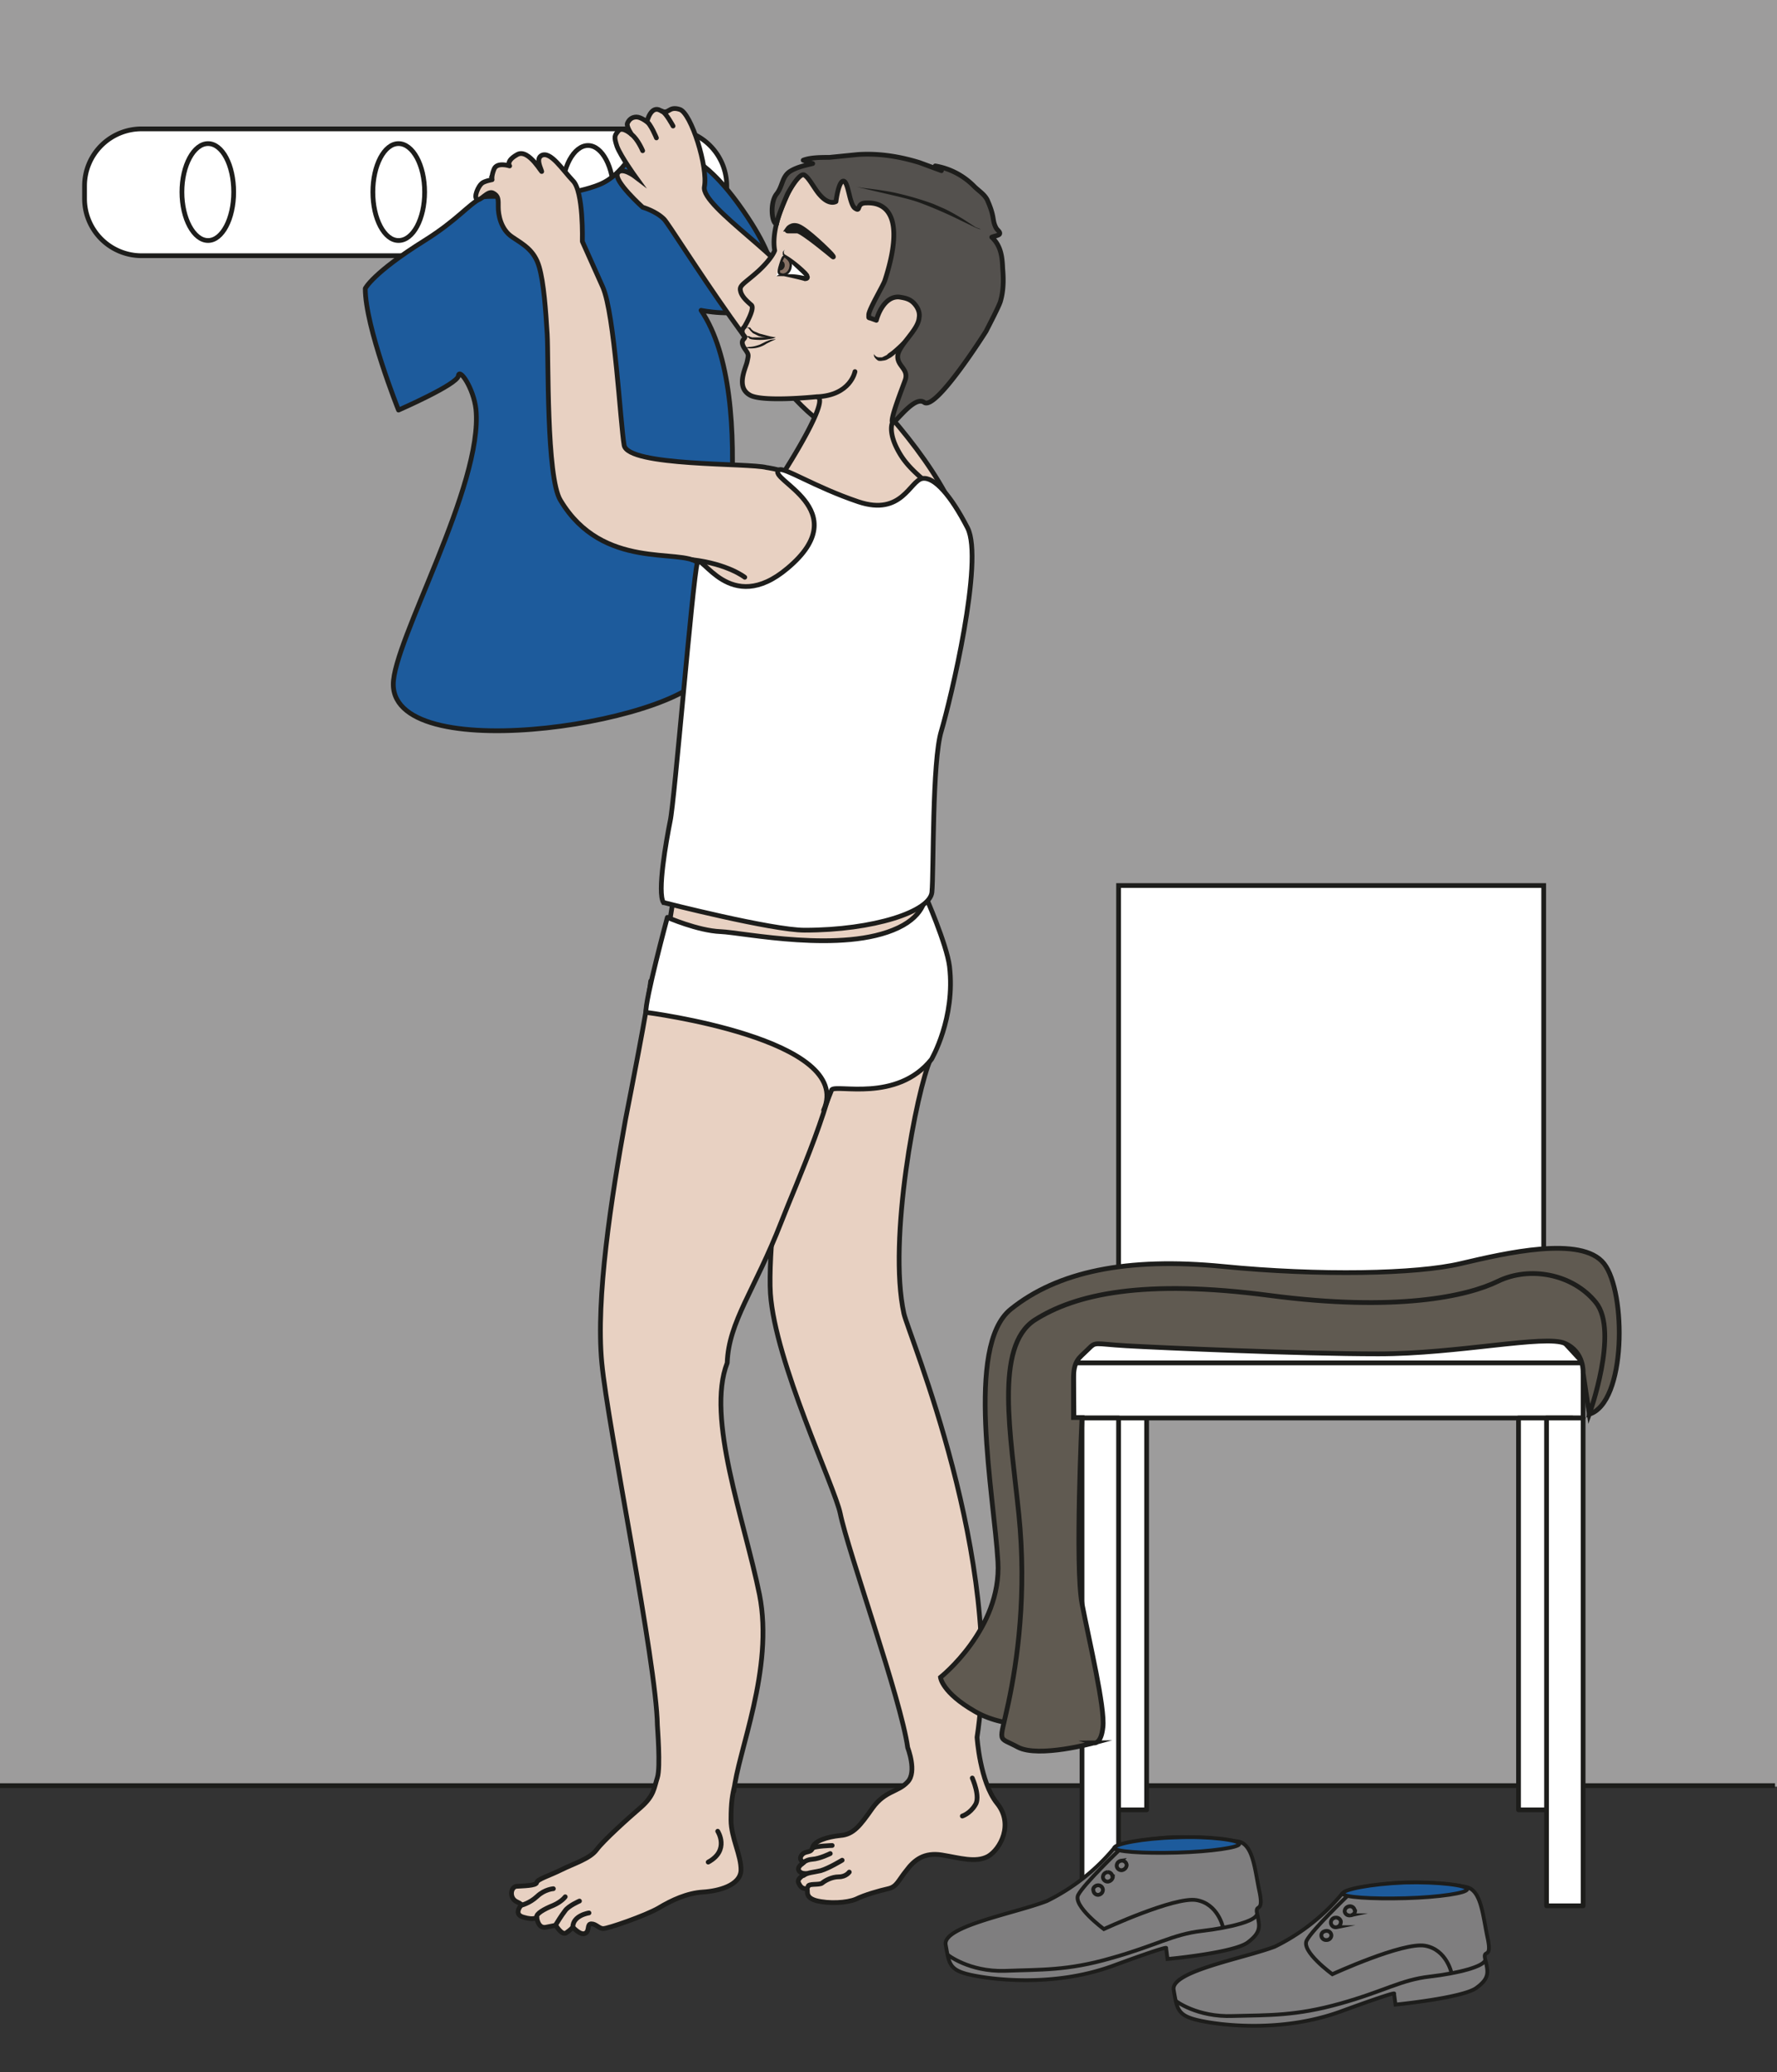
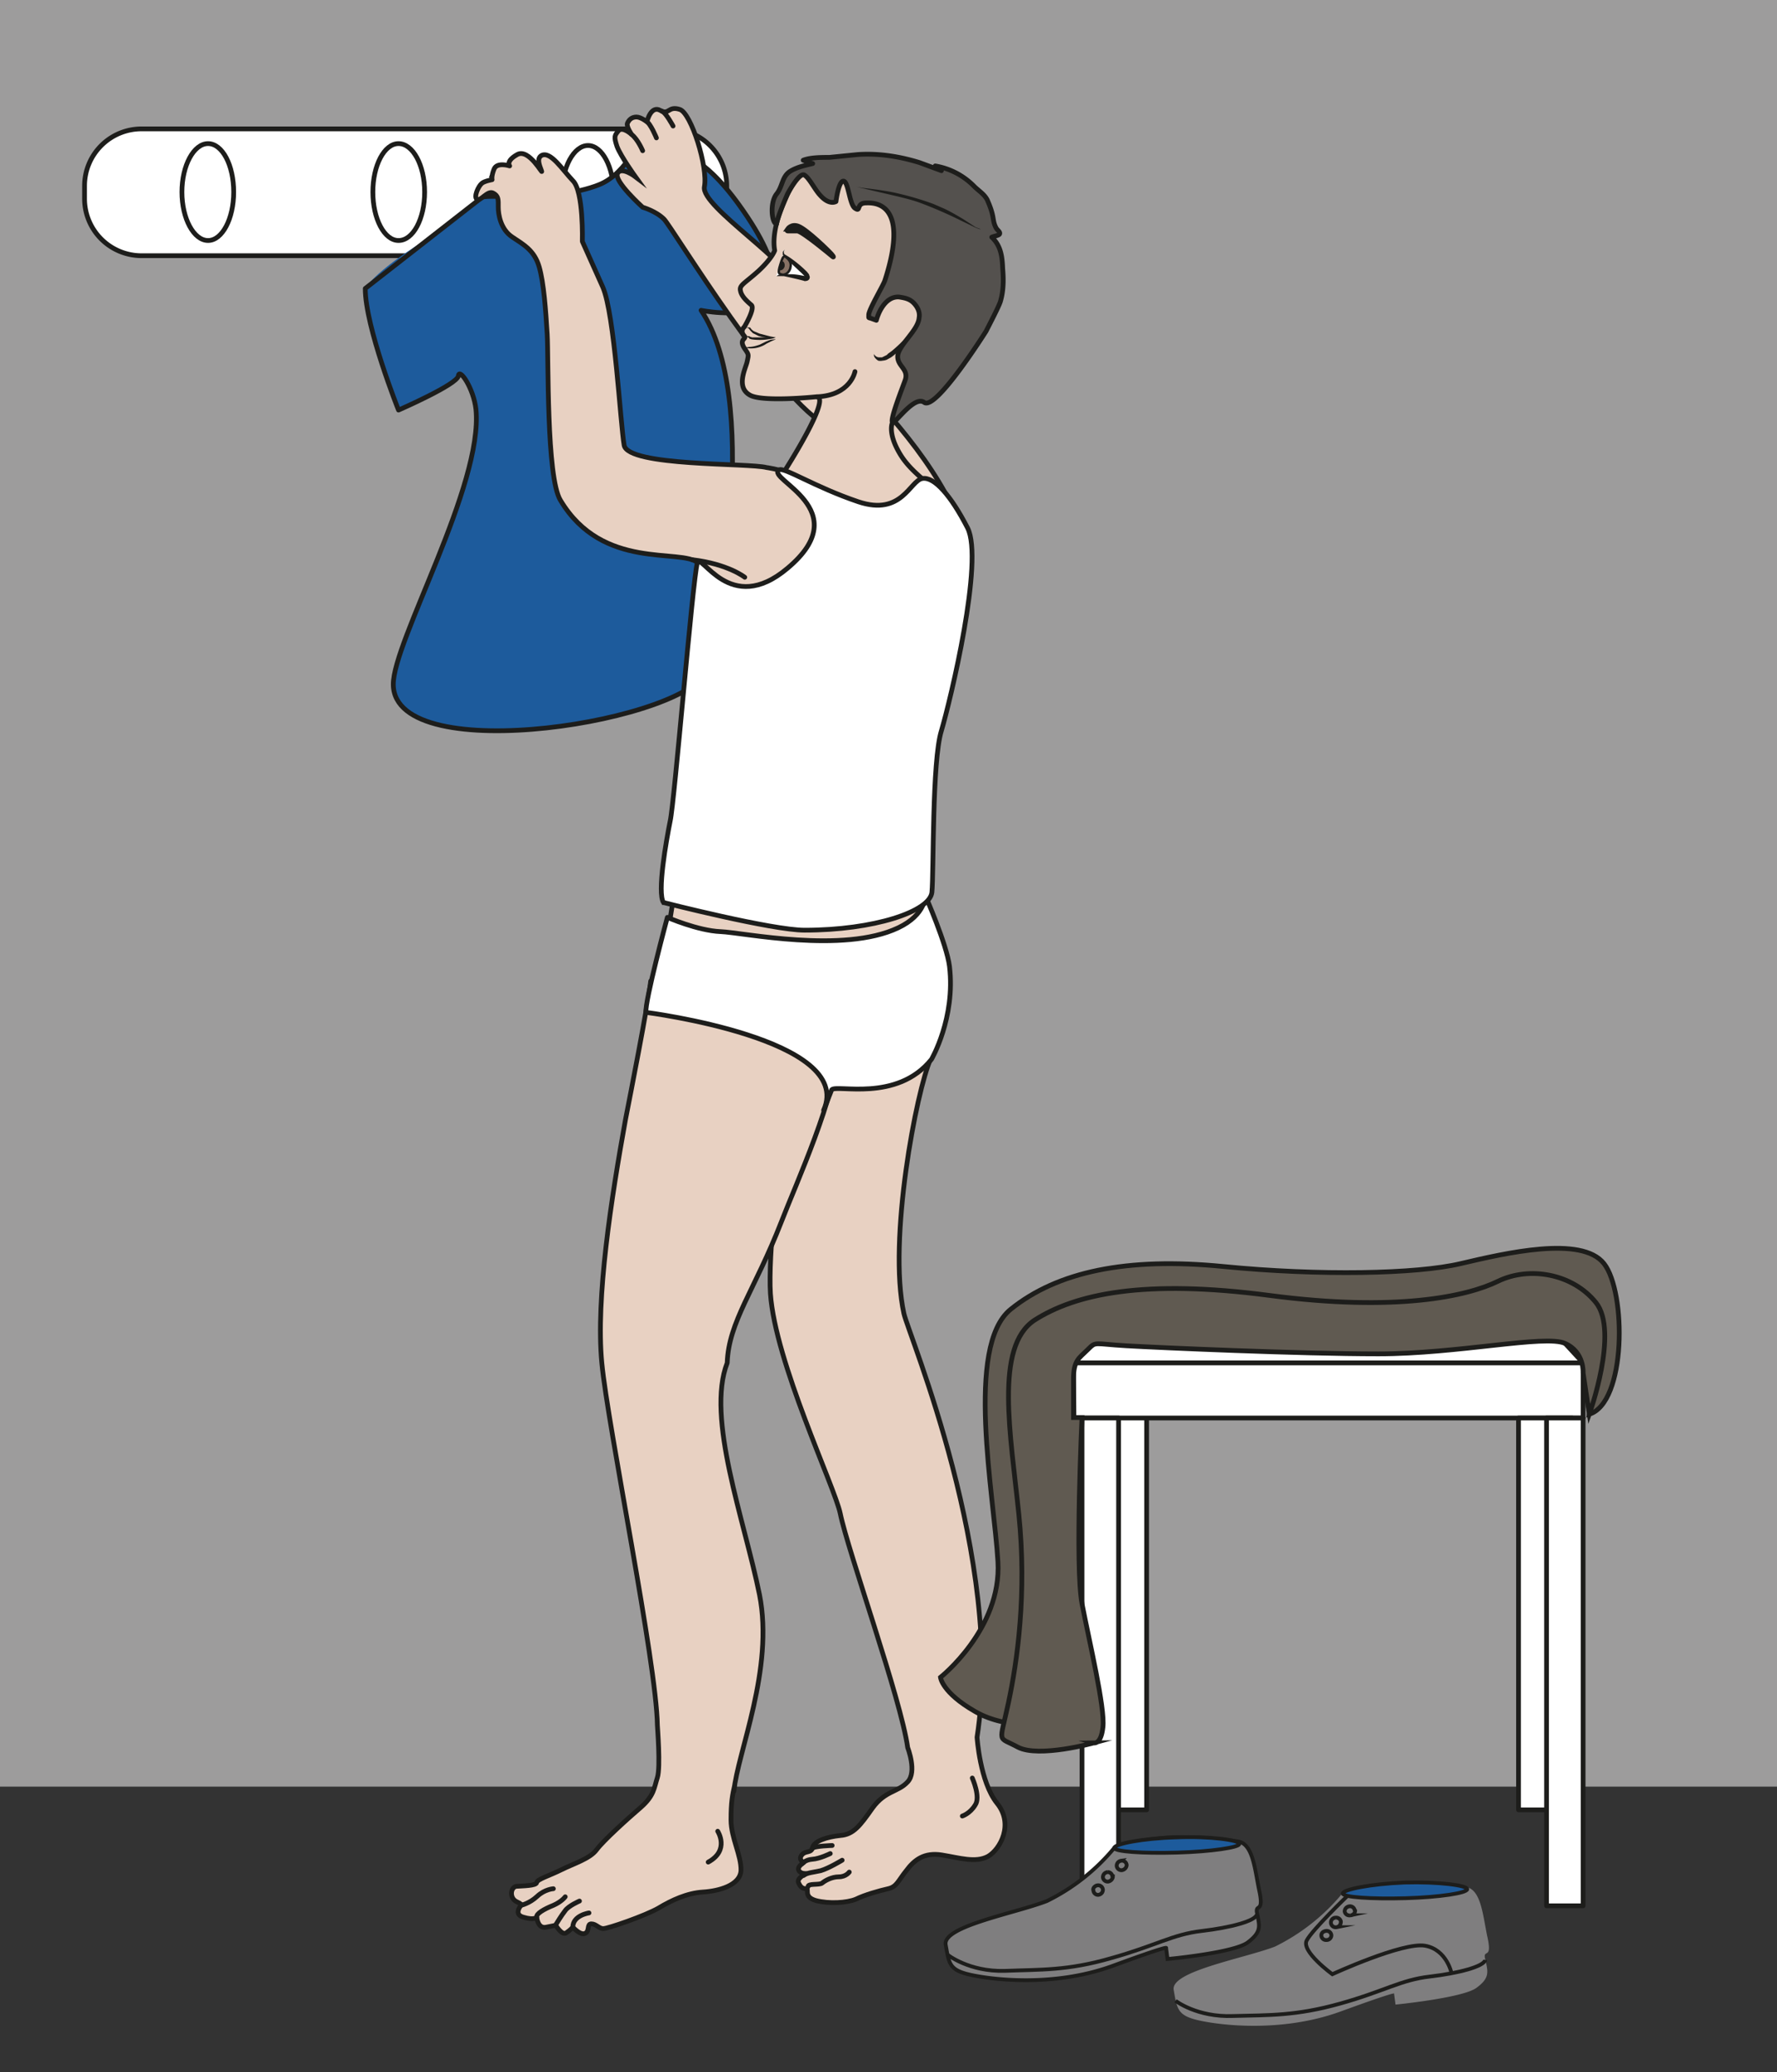
<svg xmlns="http://www.w3.org/2000/svg" viewBox="0 0 498.7 581.5">
  <rect x="0" y="0" width="498.7" height="581.5" fill="#333333" stroke="none" />
  <defs>
    <clipPath id="a">
      <path d="M0 436.1h374V0H0z" />
    </clipPath>
    <clipPath id="b">
      <path d="M0 436.1h374V0H0z" />
    </clipPath>
    <clipPath id="c">
      <path d="M0 436.1h374V0H0z" />
    </clipPath>
    <clipPath id="d">
      <path d="M0 436.1h374V0H0z" />
    </clipPath>
  </defs>
  <path d="M0 501.4h498.7V0H0z" fill="#9d9c9c" />
  <g clip-path="url(#a)" transform="matrix(1.333 0 0 -1.333 0 581.5)">
    <path d="M153 394.4a12 12 0 00-12-12H29.8a12 12 0 00-12 12v2.7a12 12 0 0012 12H141a12 12 0 0012-12z" fill="#fff" />
    <path d="M153 394.4a12 12 0 00-12-12H29.8a12 12 0 00-12 12v2.7a12 12 0 0012 12H141a12 12 0 0012-12z" fill="none" stroke="#1d1d1b" stroke-miterlimit="10" />
-     <path d="M49.2 395.8c0-5.6-2.4-10.2-5.4-10.2-3 0-5.5 4.6-5.5 10.2s2.5 10.2 5.5 10.2 5.4-4.5 5.4-10.2" fill="#fff" />
    <path d="M49.2 395.8c0-5.6-2.4-10.2-5.4-10.2-3 0-5.5 4.6-5.5 10.2s2.5 10.2 5.5 10.2 5.4-4.5 5.4-10.2z" fill="none" stroke="#1d1d1b" stroke-miterlimit="10" />
    <path d="M89.4 395.8c0-5.6-2.4-10.2-5.5-10.2-3 0-5.4 4.6-5.4 10.2s2.4 10.2 5.4 10.2c3 0 5.5-4.5 5.5-10.2" fill="#fff" />
    <path d="M89.4 395.8c0-5.6-2.4-10.2-5.5-10.2-3 0-5.4 4.6-5.4 10.2s2.4 10.2 5.4 10.2c3 0 5.5-4.5 5.5-10.2z" fill="none" stroke="#1d1d1b" stroke-miterlimit="10" />
    <path d="M129.2 395.4c0-5.6-2.4-10.2-5.4-10.2-3 0-5.5 4.6-5.5 10.2s2.5 10.2 5.5 10.2 5.4-4.6 5.4-10.2" fill="#fff" />
    <path d="M129.2 395.4c0-5.6-2.4-10.2-5.4-10.2-3 0-5.5 4.6-5.5 10.2s2.5 10.2 5.5 10.2 5.4-4.6 5.4-10.2z" fill="none" stroke="#1d1d1b" stroke-miterlimit="10" />
-     <path d="M0 60.3h373.7M325 158.3h-89.5v91.5H325z" fill="#fff" stroke="#1d1d1b" stroke-miterlimit="10" />
    <path d="M226 149.3l9.5 9H325l8.3-9z" fill="#fff" />
    <path d="M226 149.3l9.5 9H325l8.3-9z" fill="none" stroke="#1d1d1b" stroke-linejoin="round" stroke-miterlimit="10" />
    <path d="M226 149.3h107.3v-11.6H226.1zM230.3 55.2h11.1v82.5h-11.1z" fill="#fff" stroke="#1d1d1b" stroke-linejoin="round" stroke-miterlimit="10" />
    <path d="M235.5 35h-7.7v102.7h7.7zM330.9 55.2h-11.2v82.5H331z" fill="#fff" stroke="#1d1d1b" stroke-linejoin="round" stroke-miterlimit="10" />
    <path d="M325.6 35h7.7v102.7h-7.7z" fill="#fff" stroke="#1d1d1b" stroke-linejoin="round" stroke-miterlimit="10" />
  </g>
  <g clip-path="url(#b)" transform="matrix(1.333 0 0 -1.333 0 581.5)">
    <path d="M101.5 394.7c1.4.7 15.3-1 24.5 2.6 6.5 2.5 8.7 11.1 11 9.9 5.9-3 10.8-3.3 18.6-14.1 20.3-28.2-8-22.2-8-22.2 12.5-18.5 3.9-64.4 1.4-75.3-2.5-11-66-21.5-66.2-3.5-.1 9 19 42 17.4 58-.5 4.4-3.5 8.8-3.7 7-.2-1.8-12.6-7.2-12.6-7.2s-7 17.5-7 25.6c0 0 1.6 3.3 12.5 10.1 7 4.4 9 7.4 12 9" fill="#1d5b9c" />
-     <path d="M101.5 394.7c1.4.7 15.3-1 24.5 2.6 6.5 2.5 8.7 11.1 11 9.9 5.9-3 10.8-3.3 18.6-14.1 20.3-28.2-8-22.2-8-22.2 12.5-18.5 3.9-64.4 1.4-75.3-2.5-11-66-21.5-66.2-3.5-.1 9 19 42 17.4 58-.5 4.4-3.5 8.8-3.7 7-.2-1.8-12.6-7.2-12.6-7.2s-7 17.5-7 25.6c0 0 1.6 3.3 12.5 10.1 7 4.4 9 7.4 12 9z" fill="none" stroke="#1d1d1b" stroke-linejoin="round" stroke-miterlimit="10" />
+     <path d="M101.5 394.7c1.4.7 15.3-1 24.5 2.6 6.5 2.5 8.7 11.1 11 9.9 5.9-3 10.8-3.3 18.6-14.1 20.3-28.2-8-22.2-8-22.2 12.5-18.5 3.9-64.4 1.4-75.3-2.5-11-66-21.5-66.2-3.5-.1 9 19 42 17.4 58-.5 4.4-3.5 8.8-3.7 7-.2-1.8-12.6-7.2-12.6-7.2s-7 17.5-7 25.6z" fill="none" stroke="#1d1d1b" stroke-linejoin="round" stroke-miterlimit="10" />
  </g>
  <g clip-path="url(#c)" transform="matrix(1.333 0 0 -1.333 0 581.5)">
    <path d="M113 397.4c-.1-.3-4.1 4.1-6.4 4M109 394.7s-3.6 5-5.5 4.3" fill="none" stroke="#1d1d1b" stroke-linecap="round" stroke-linejoin="round" stroke-miterlimit="10" />
    <path d="M168 375c-.8 5.6-20.5 17.7-19.7 21.9.8 4.1-2.8 15.6-5.2 16.3-2.5.8-2.2-1.3-4.1-.2-2 1.1-2.8-2.4-2.8-2.4s-1.3 1-2.2 1c-1 0-1.6-.6-1.9-1.3s.9-2.4.9-2.4-1.9 1.8-2.8.8c-.8-1-1-1.2-.3-3.3.8-2.1 3.9-6.4 3.9-6.4s-3 2.3-3.8.7c-.8-1.6 5.3-7.1 5.3-7.1s2.8-.8 4.5-2.5 24.2-38.9 34.6-43.6" fill="#e8d1c2" stroke="#1d1d1b" stroke-miterlimit="10" />
    <path d="M135.3 404.5s-1 2.4-2.3 3.4M141.7 409.7s-1.5 2.8-2.3 3.1M138.2 407.2s-1.2 3-2.2 3.6" fill="none" stroke="#1d1d1b" stroke-linecap="round" stroke-linejoin="round" stroke-miterlimit="10" />
    <path d="M187.5 348.5c10.1-11.7 18.4-25.2 15.7-35.3-2.7-10-10.5-47.4-9.5-60.6.8-10 6.3-30.2 2.2-39.4-2.9-6.4-9-38-5.6-53.5 1-4.5 21.2-52 15.4-89.2 0 0 .6-9.4 4.2-13.9 3.6-4.4.7-9.7-1.9-11.2-2.6-1.4-6-.3-9.7.3-3.7.6-5.8-1-7.5-3.3-1.7-2.1-2-3.4-3.8-3.8-1.8-.4-5-1.3-6.8-2.2-1.9-.8-5.7-1-8.4-.3-2.8.8-1.3 2.5-2.1 2.5s-1.2.4-1.6 1.3c-.4.9 1.6 1.9 1.6 1.9s-1.1-.1-1.5.6c-.5.8 1 1.7 1 1.7s-1.2.6-.4 1.6c.8 1 2 .3 2.3 1.6s2.9 2.2 5.8 2.5c2.8.2 4.2 2.1 6.8 5.8 2.7 3.7 5.4 3.3 7.4 5.5 2 2.1 0 7.2 0 7.2-1.4 10.2-12.6 41.4-14.2 49.3-1.2 5.7-13.7 31.8-14.7 46.3-.5 7.8 1.6 28.4 3.6 33.1 0 0-24.7 31.5-25.5 36.2-.8 4.7 3.4 21.4 3.8 31.5s2.9 53 2.9 53c-3.6 3.2-20.1-1.7-29 13.2-3 4.8-2.5 30.1-2.8 35s-.7 10.8-1.7 14.2-3.2 4.6-5.6 6.2c-2.5 1.6-3 4.8-3 6.3 0 1.6.1 2.4-1.1 3s-2.7-1.9-3.4-1.3c-.7.5.3 2.7 1 3.3.5.5 2.2.8 2.2.8s-.2.7.4 2.2c.6 1.6 3.3.7 3.3.7s-.9 1 1.6 2.4 5.6-4.7 5.1-3.4c-.5 1.3-1 2.6 0 3.2 1.9 1 4.4-3 6.6-5.3 2.3-2.2 2-12.8 2-12.8l4.3-9.6c2.5-5.7 3.7-28.7 4.5-33.3.8-4.5 26.3-3.7 30-4.7 0 0 8.8-1 13-7.2" fill="#e8d1c2" stroke="#1d1d1b" stroke-linecap="round" stroke-linejoin="round" stroke-miterlimit="10" />
    <path d="M137 229.7c-.6-5.2-4.4-24.5-5.3-29.1-3-16.6-6.3-37.7-5-51.3 1.3-13.6 11.5-63 11.7-76.3 0-.3.7-8.8 0-11s-.7-3.8-3.4-6.2c-2.8-2.4-8-7.1-9.4-9s-4.8-2.9-7.4-4.2-5.1-2-5.2-2.7-3-.7-4.3-.8c-1.2-.2-1.5-2.4 0-3.2 1.5-.7 1-.8 1-.8s-1.7-1.9.5-2.5c2.3-.7 2.8 0 2.8 0s.2-2.5 2-2.1l2 .4s1.3-2.2 2.2-1.6c.9.6 1.4 1.2 1.4 1.2s1.6-1.8 2.6-1.3.3 2 1.3 2 1.6-1 2.5-1c1 0 8.8 2.7 11.6 4.3 2.8 1.7 6.1 3.2 9.4 3.4s7.8 1.4 8 4.5c.1 3.2-2.1 6.9-2.1 10.7s.3 5.2.8 7.4l-.2-1.4c.8 8.3 8.5 25.7 5.4 41.4-3.2 15.8-11.3 37.2-6.8 48.8.3 8.7 5.8 15.3 11.4 29.7 3 7.8 11.8 27.1 11.8 36.5" fill="#e8d1c2" stroke="#1d1d1b" stroke-linecap="round" stroke-linejoin="round" stroke-miterlimit="10" />
    <path d="M173.4 202.5l1.7 4.3c1 1.2 13.7-2.7 21 6.4 0 0 5.1 8.7 3.8 19.6-.6 4.7-5.1 14.9-5.1 14.9s.2-4-5.7-6.8c-11.6-5.5-32.6-1-37.4-.8s-11.2 3-11.2 3-4.8-17.8-4.5-20c0 0 44.1-5.6 37.4-20.6" fill="#fff" />
    <path d="M173.4 202.5l1.7 4.3c1 1.2 13.7-2.7 21 6.4 0 0 5.1 8.7 3.8 19.6-.6 4.7-5.1 14.9-5.1 14.9s.2-4-5.7-6.8c-11.6-5.5-32.6-1-37.4-.8s-11.2 3-11.2 3-4.8-17.8-4.5-20c0 0 44.1-5.6 37.4-20.6z" fill="none" stroke="#1d1d1b" stroke-linejoin="round" stroke-miterlimit="10" />
    <path d="M156.8 314.7s-3.5 2.8-11.1 3.7" fill="none" stroke="#1d1d1b" stroke-linecap="round" stroke-linejoin="round" stroke-miterlimit="10" />
    <path d="M198.1 331.4c-1.8 2.9-6.2 5.1-8.7 9.4-2.6 4.4-1.5 6.5-1.5 6.5a63 63 0 0111 18.7c3.1 7.3 5.6 25.1-8.6 31.1s-21.8 3.1-21.8 3.1-6.6-10-5.4-16.7c0 0-.5-1.6-3.4-4.3-3-2.7-4.1-3-3.8-4.2.2-1.2 1.5-2.3 2.3-3 .8-.8-1.5-4.6-1.5-4.6s-1-.8 0-1.9c.6-.7-1.3-.6.1-2.7.9-1.3.8-1.2.5-2.7-.3-1.4-2.4-5.3.5-7 2.5-1.6 14.1-.4 14.1-.4 3.3 0-6.7-15.6-6.7-15.6s7.4-2.9 9.2-6.5" fill="#e8d1c2" stroke="#1d1d1b" stroke-linecap="round" stroke-linejoin="round" stroke-miterlimit="10" />
    <path d="M186.3 377.2c-.3-1-3.5-6.3-3.4-7.3 0-.7-.1-.5.5-.7l1.1-.4c.6 2.2 2.2 5.1 4.8 4.9 1.3-.2 2.3-.4 3.2-1.4.8-.9 1.2-1.9 1-3-.2-2.6-4.3-5.7-4.5-8-.1-2.2 2.3-2.7 1.6-5-.4-1.2-3.3-8.4-2.7-9 .5-.4 4.6 5.8 6.7 4.2 2.5-1.7 13 15 13 15 .5 1 2.6 5 3 6.2.7 2.3.7 4.7.5 7-.1 2.6-.4 4.8-2.3 6.6.4.2 1.3.3 1.6.6.3.4-.3.8-.6 1.2-.6 1-.6 1.7-.8 2.7-.2 1-.6 2.1-1 3-.5 1.4-1.9 2.2-2.9 3.2a15 15 0 01-8.2 4.3c.2-.3 1-.8 1.3-1l-4.6 1.7c-4.2 1.3-8.6 2-13 1.7l-6-.6c-1.7 0-4 0-5.5-.6l2-.7c-1.6-.4-3.2-.7-4.7-1.6-1.8-1.1-1.6-3.2-2.9-4.8-1.5-1.9-1-6.3 0-6.3 0 0 0 1 2.3 6.3 0 0 2.4 4.5 3.5 4 1-.5 2.2-3 3.3-4.2 2-2.3 3.4-1.4 3.4-1.4s.5 4.1 1.5 4.3c1.1.2 1.3-4.9 2.5-5.7 1.3-.9.2 1 2.2 1.1 1.1 0 9.7 1 4.1-16.3" fill="#54514e" />
    <path d="M186.3 377.2c-.3-1-3.5-6.3-3.4-7.3 0-.7-.1-.5.5-.7l1.1-.4c.6 2.2 2.2 5.1 4.8 4.9 1.3-.2 2.3-.4 3.2-1.4.8-.9 1.2-1.9 1-3-.2-2.6-4.3-5.7-4.5-8-.1-2.2 2.3-2.7 1.6-5-.4-1.2-3.3-8.4-2.7-9 .5-.4 4.6 5.8 6.7 4.2 2.5-1.7 13 15 13 15 .5 1 2.6 5 3 6.2.7 2.3.7 4.7.5 7-.1 2.6-.4 4.8-2.3 6.6.4.2 1.3.3 1.6.6.3.4-.3.8-.6 1.2-.6 1-.6 1.7-.8 2.7-.2 1-.6 2.1-1 3-.5 1.4-1.9 2.2-2.9 3.2a15 15 0 01-8.2 4.3c.2-.3 1-.8 1.3-1l-4.6 1.7c-4.2 1.3-8.6 2-13 1.7l-6-.6c-1.7 0-4 0-5.5-.6l2-.7c-1.6-.4-3.2-.7-4.7-1.6-1.8-1.1-1.6-3.2-2.9-4.8-1.5-1.9-1-6.3 0-6.3 0 0 0 1 2.3 6.3 0 0 2.4 4.5 3.5 4 1-.5 2.2-3 3.3-4.2 2-2.3 3.4-1.4 3.4-1.4s.5 4.1 1.5 4.3c1.1.2 1.3-4.9 2.5-5.7 1.3-.9.2 1 2.2 1.1 1.1 0 9.7 1 4.1-16.3z" fill="none" stroke="#1d1d1b" stroke-linecap="round" stroke-linejoin="round" stroke-miterlimit="10" />
    <path d="M184 361.7l.2-.3c.2-.2.5-.4.9-.4h.6l.6.3.4.2.3.3.7.5a29.9 29.9 0 013.5 3.4s-.1-.6-.6-1.4a9.9 9.9 0 00-3-3.3l-.9-.5a3 3 0 00-.9-.2 2 2 0 00-.9 0c-.5.3-.8.7-.9 1v.4" fill="#1d1d1b" />
    <path d="M165.8 388s.8 1.2 2.3.6c1.8-.7 6.4-5.2 7-5.9.6-.7.3-.6.2-.5 0 0-6.2 5.2-7.4 5.4h-2c-.3 0-.2.2-.1.4" fill="#1d1d1b" fill-rule="evenodd" />
    <path d="M165.8 388s.8 1.2 2.3.6c1.8-.7 6.4-5.2 7-5.9.6-.7.3-.6.2-.5 0 0-6.2 5.2-7.4 5.4h-2c-.3 0-.2.2-.1.4z" fill="none" stroke="#1d1d1b" stroke-miterlimit="10" />
    <path d="M165.2 383.7s-.8-.7.1-1.4c1-.6 4.6-3.7 4.7-4.3 0-.7-.6-.4-.6-.4s-4.9 1.2-6 .5" fill="#fff" />
    <path d="M165.2 383.7l-.2-.5.1-.4c.1-.2.3-.2.4-.3l.5-.3a25 25 0 003.9-3.2l.4-.5.2-.6-.1-.4c-.1-.2-.4-.4-.6-.4a1 1 0 00-.6 0h.1a79 79 0 01-4.3 1h-1.5c.2.2.5.3.7.3l.8.1h1.5c1 0 2-.2 3-.4h.1l-.1-.2v.1c0-.1 0 0 0 0l-.3.3-.4.4-1.6 1.5-1.6 1.5-.4.4c0 .2-.3.3-.4.5v.6l.4.5M156.7 367.1s.1.2.3.2h.9l.4-.5.4-.3 1.2-.5 2.3-.6 1.1-.2-1.1-.1a8 8 0 00-2.5.4l-1.2.6-.5.5-.3.4c-.2.2-.5.3-.7.2a.6.6 0 01-.3 0M163.3 365s0-.2-.2-.3l-.7-.3-1-.5a5.8 5.8 0 00-3.7-1l-.8.1-.2.2h.2c.2-.1.5-.1.8 0 .7 0 1.5.2 2.3.5l.6.3.6.3 1 .4.9.1.2.1" fill="#1d1d1b" />
    <path d="M156.8 365.4h.3c.1.1.4.1.8 0v-.1h.2l.2-.1h5s-.3-.2-1-.3a11.7 11.7 0 00-4.1-.1l-.3.1h-.1l-.1.2-.6.3h-.3" fill="#1d1d1b" />
    <path d="M166.4 379.8c-.3-1-1-1.4-1.6-1.4-.7.2-1.2 0-.5 2.2.7 2.4 1 1.6 1.4 1.3.4-.3 1-1 .7-2" fill="#877164" fill-rule="evenodd" />
    <path d="M166.4 379.8c-.3-1-1-1.4-1.6-1.4-.7.2-1.2 0-.5 2.2.7 2.4 1 1.6 1.4 1.3.4-.3 1-1 .7-2z" fill="none" stroke="#1d1d1b" stroke-linecap="round" stroke-linejoin="round" stroke-miterlimit="10" stroke-width=".5" />
    <path d="M164.6 381.3s.7-.1.6-1.1c-.2-1-1.2-1-1.3-.7 0 0 .6 1.8.7 1.7" fill="#1d1d1b" fill-rule="evenodd" />
    <path d="M180.3 396.9l1.2-.2 3.2-.4c1.2-.2 2.8-.4 4.4-.8a62.3 62.3 0 007.4-2.2l2.3-1c1.5-.7 2.8-1.5 4-2.2l2.6-1.7.8-.3.3-.1h-.3l-.8.3-2.9 1.4a92.1 92.1 0 01-8.7 3.8c-1.6.6-3.3 1-4.9 1.4l-4.3 1-4.3 1" fill="#1d1d1b" />
    <path d="M180 358s-.9-5-8-5.3" fill="none" stroke="#1d1d1b" stroke-linecap="round" stroke-linejoin="round" stroke-miterlimit="10" />
    <path d="M116.5 38.6s-1.8-.1-3.4-1.6-3.4-1.9-3.4-1.9M119 36.9s-.7-1-2.5-1.8c-2-.8-3.7-1.8-3.5-2.5M122 36s-2.3-1-3-2c-.8-1-2-3-2-3M124 33.5s-3.4-.5-3.4-3M151.1 50.7s2.6-4-2-6.5" fill="none" stroke="#1d1d1b" stroke-linecap="round" stroke-miterlimit="10" />
    <path d="M175.2 47.7s-3.7-.1-4.2-.6M174.8 46s-2.2-1.1-3.8-1.2c-1.5-.1-2.2-1-2.2-1M177.3 44.6s-2.8-1.7-4.5-2.2c-1.8-.4-2.8-.4-3.6-1M178.8 42.1s-.7-1-2.2-1-2.9-.8-3.5-1.3-3 0-3-.8M204.7 61.9s1.8-4 .6-5.7c-1.1-1.8-2.7-2.3-2.7-2.3" fill="none" stroke="#1d1d1b" stroke-linecap="round" stroke-linejoin="round" stroke-miterlimit="10" />
    <path d="M139.8 246.2s22.7-5.8 29.6-5.8c14.5 0 26.4 3.9 26.8 8 .4 4.1 0 27.6 2 34 1.9 6.4 9 35.9 5.5 42.7-3.5 6.8-7 10.8-9.5 10.4-2.6-.4-4.3-8-13.5-4.9S165 338 164 337.3c-2.8-1.9 16.6-8.3 1.8-20.7-12.2-10.3-18.2 3.6-19 1.1-1-3.8-4.8-50.3-5.7-54.3-.8-4-2.8-15.1-1.4-17.2" fill="#fff" />
    <path d="M139.8 246.2s22.7-5.8 29.6-5.8c14.5 0 26.4 3.9 26.8 8 .4 4.1 0 27.6 2 34 1.9 6.4 9 35.9 5.5 42.7-3.5 6.8-7 10.8-9.5 10.4-2.6-.4-4.3-8-13.5-4.9S165 338 164 337.3c-2.8-1.9 16.6-8.3 1.8-20.7-12.2-10.3-18.2 3.6-19 1.1-1-3.8-4.8-50.3-5.7-54.3-.8-4-2.8-15.1-1.4-17.2z" fill="none" stroke="#1d1d1b" stroke-miterlimit="10" />
  </g>
  <g clip-path="url(#d)" transform="matrix(1.333 0 0 -1.333 0 581.5)">
    <path d="M234.6 47.2A43 43 0 00220.4 36c-6.7-2.6-22-5.3-21.3-9.2.7-3.9.7-5.3 5.1-6.3 4.4-1 17.4-2.7 29.9 1.8 12.5 4.6 11.4 3.8 11.4 3.8l.3-2.3s14 1.3 16.9 3.5 2.5 3.4 2 5.9c-.6 2.5 1.4 0 .5 4.6-1 4.6-1.3 9.9-4.3 10.7-1.5.3-8.6 1.2-14.7.9a45.7 45.7 0 01-11.6-2.2" fill="#7f7e7f" />
    <path d="M234.6 47.2A43 43 0 00220.4 36c-6.7-2.6-22-5.3-21.3-9.2.7-3.9.7-5.3 5.1-6.3 4.4-1 17.4-2.7 29.9 1.8 12.5 4.6 11.4 3.8 11.4 3.8l.3-2.3s14 1.3 16.9 3.5 2.5 3.4 2 5.9c-.6 2.5 1.4 0 .5 4.6-1 4.6-1.3 9.9-4.3 10.7-1.5.3-8.6 1.2-14.7.9a45.7 45.7 0 01-11.6-2.2z" fill="none" stroke="#1d1d1b" stroke-miterlimit="10" stroke-width=".8" />
    <path d="M199.5 24.7s4.5-3.6 12-3.4c7.6.3 13.2 0 22.5 2.7 9.3 2.6 12.9 5 19 5.7 6 .7 11.4 2.1 11.6 3.5" fill="none" stroke="#1d1d1b" stroke-miterlimit="10" stroke-width=".8" />
-     <path d="M257.5 30.4s-1 5-5.6 5.8c-4.6.8-19.5-6.1-19.5-6.1s-6.6 4.9-5.4 7.2c1.2 2.3 8.6 9.4 8.6 9.4" fill="none" stroke="#1d1d1b" stroke-miterlimit="10" stroke-width=".8" />
    <path d="M232.2 38.4c0-.5-.3-1-1-1.1a1 1 0 00-1 .9c-.2.5.3 1 .8 1.1a1 1 0 001.2-.9zM234.3 41.2c0-.5-.4-1-1-1.1a1 1 0 00-1.1.9c0 .5.3 1 1 1.1a1 1 0 001-.9zM237.2 43.6c0-.5-.4-1-1-1.1a1 1 0 00-1.1.9c0 .5.3 1 1 1.1a1 1 0 001.1-.9z" fill="none" stroke="#1d1d1b" stroke-miterlimit="10" stroke-width=".8" />
    <path d="M260.9 48c0-.7-5.9-1.6-13.1-1.8s-13.2.2-13.2 1 5.8 2 13 2.2c7.3.3 13.2-.6 13.3-1.3" fill="#1d5b9c" />
    <path d="M260.9 48c0-.7-5.9-1.6-13.1-1.8s-13.2.2-13.2 1 5.8 2 13 2.2c7.3.3 13.2-.6 13.3-1.3z" fill="none" stroke="#1d1d1b" stroke-miterlimit="10" stroke-width=".8" />
    <path d="M282.6 37.6a43 43 0 00-14.2-11.2c-6.6-2.5-22-5.2-21.3-9.1.7-4 .8-5.4 5.2-6.4 4.3-1 17.3-2.7 29.8 1.8 12.6 4.6 11.4 3.8 11.4 3.8l.3-2.3s14.1 1.4 17 3.5 2.5 3.4 1.9 6c-.6 2.4 1.5-.2.5 4.5-1 4.6-1.3 9.9-4.3 10.7-1.4.4-8.5 1.3-14.7.9a45.7 45.7 0 01-11.6-2.2" fill="#7f7e7f" />
-     <path d="M282.6 37.6a43 43 0 00-14.2-11.2c-6.6-2.5-22-5.2-21.3-9.1.7-4 .8-5.4 5.2-6.4 4.3-1 17.3-2.7 29.8 1.8 12.6 4.6 11.4 3.8 11.4 3.8l.3-2.3s14.1 1.4 17 3.5 2.5 3.4 1.9 6c-.6 2.4 1.5-.2.5 4.5-1 4.6-1.3 9.9-4.3 10.7-1.4.4-8.5 1.3-14.7.9a45.7 45.7 0 01-11.6-2.2z" fill="none" stroke="#1d1d1b" stroke-miterlimit="10" stroke-width=".8" />
    <path d="M247.5 15s4.5-3.5 12.1-3.2c7.6.2 13.2 0 22.5 2.6s12.8 5 18.9 5.7c6 .7 11.4 2.1 11.7 3.5" fill="none" stroke="#1d1d1b" stroke-miterlimit="10" stroke-width=".8" />
    <path d="M305.6 20.8s-1 5-5.6 5.8c-4.7.8-19.5-6-19.5-6s-6.6 4.8-5.4 7.1c1.2 2.3 8.6 9.4 8.6 9.4" fill="none" stroke="#1d1d1b" stroke-miterlimit="10" stroke-width=".8" />
    <path d="M280.3 28.8c0-.5-.4-1-1-1a1 1 0 00-1.1.8c-.1.6.3 1 .9 1.1a1 1 0 001.2-.9zM282.3 31.7c0-.6-.3-1.1-.9-1.2a1 1 0 00-1.2 1c0 .5.4 1 1 1a1 1 0 001.1-.8zM285.3 34c0-.5-.4-1-1-1a1 1 0 00-1.2.8c0 .6.4 1 1 1.1a1 1 0 001.1-.8z" fill="none" stroke="#1d1d1b" stroke-miterlimit="10" stroke-width=".8" />
    <path d="M308.9 38.5c0-.8-5.8-1.7-13-1.9s-13.2.2-13.2 1 5.7 2 13 2.3c7.2.2 13.2-.6 13.2-1.4" fill="#1d5b9c" />
    <path d="M308.9 38.5c0-.8-5.8-1.7-13-1.9s-13.2.2-13.2 1 5.7 2 13 2.3c7.2.2 13.2-.6 13.2-1.4z" fill="none" stroke="#1d1d1b" stroke-miterlimit="10" stroke-width=".8" />
    <path d="M222.2 73.3s-9.9-1.5-16.9 2.6c-7 4-7.3 7.2-7.3 7.2s12.9 10.2 12.1 24.3c-.8 14-7 45.4 2.7 53.2 9.8 7.9 24.4 11 44.7 9 20.3-2 40.7-1.6 50 .6 9.4 2.2 25.5 6 30.2 0 4.7-6 4.7-29.3-3.1-31.7 0 0 2.7 15.7-5.1 19.8-7.9 4-38.7 1.2-54.6 0-15.9-1.2-42.5 4.1-48-4.5-5.6-8.6-7.4-32.7-4.7-47.6 2.8-14.9 0-32.9 0-32.9" fill="#605a51" />
    <path d="M222.2 73.3s-9.9-1.5-16.9 2.6c-7 4-7.3 7.2-7.3 7.2s12.9 10.2 12.1 24.3c-.8 14-7 45.4 2.7 53.2 9.8 7.9 24.4 11 44.7 9 20.3-2 40.7-1.6 50 .6 9.4 2.2 25.5 6 30.2 0 4.7-6 4.7-29.3-3.1-31.7 0 0 2.7 15.7-5.1 19.8-7.9 4-38.7 1.2-54.6 0-15.9-1.2-42.5 4.1-48-4.5-5.6-8.6-7.4-32.7-4.7-47.6 2.8-14.9 0-32.9 0-32.9z" fill="none" stroke="#1d1d1b" stroke-miterlimit="10" />
    <path d="M230.3 69.3s-11.6-3.2-16-.9c-4.4 2.4-3.9.4-2 9.3s3.9 23 2.2 39.7c-1.7 16.7-5.2 35.3 3.3 40.9 8.6 5.5 23 8.7 49.5 5.2 26.6-3.5 41.6-.2 48.1 3 6.6 3.2 15.7 1.6 20.6-4.5s-1.4-23.5-1.4-23.5l-1.3 8.7s.3 4.4-3.8 6.2c-4.1 1.9-22.6-2.2-39.3-2.2-16.7 0-46 1.3-53 1.7-7 .4-6.4 1-8.2-.8s-3-2.2-3-6.3v-8h1.8s-1.5-31.5 0-39.2c1.5-7.8 4.9-22 4.4-26-.4-3.8-2-3.3-2-3.3" fill="#605a51" />
    <path d="M230.3 69.3s-11.6-3.2-16-.9c-4.4 2.4-3.9.4-2 9.3s3.9 23 2.2 39.7c-1.7 16.7-5.2 35.3 3.3 40.9 8.6 5.5 23 8.7 49.5 5.2 26.6-3.5 41.6-.2 48.1 3 6.6 3.2 15.7 1.6 20.6-4.5s-1.4-23.5-1.4-23.5l-1.3 8.7s.3 4.4-3.8 6.2c-4.1 1.9-22.6-2.2-39.3-2.2-16.7 0-46 1.3-53 1.7-7 .4-6.4 1-8.2-.8s-3-2.2-3-6.3v-8h1.8s-1.5-31.5 0-39.2c1.5-7.8 4.9-22 4.4-26-.4-3.8-2-3.3-2-3.3z" fill="none" stroke="#1d1d1b" stroke-miterlimit="10" />
  </g>
</svg>